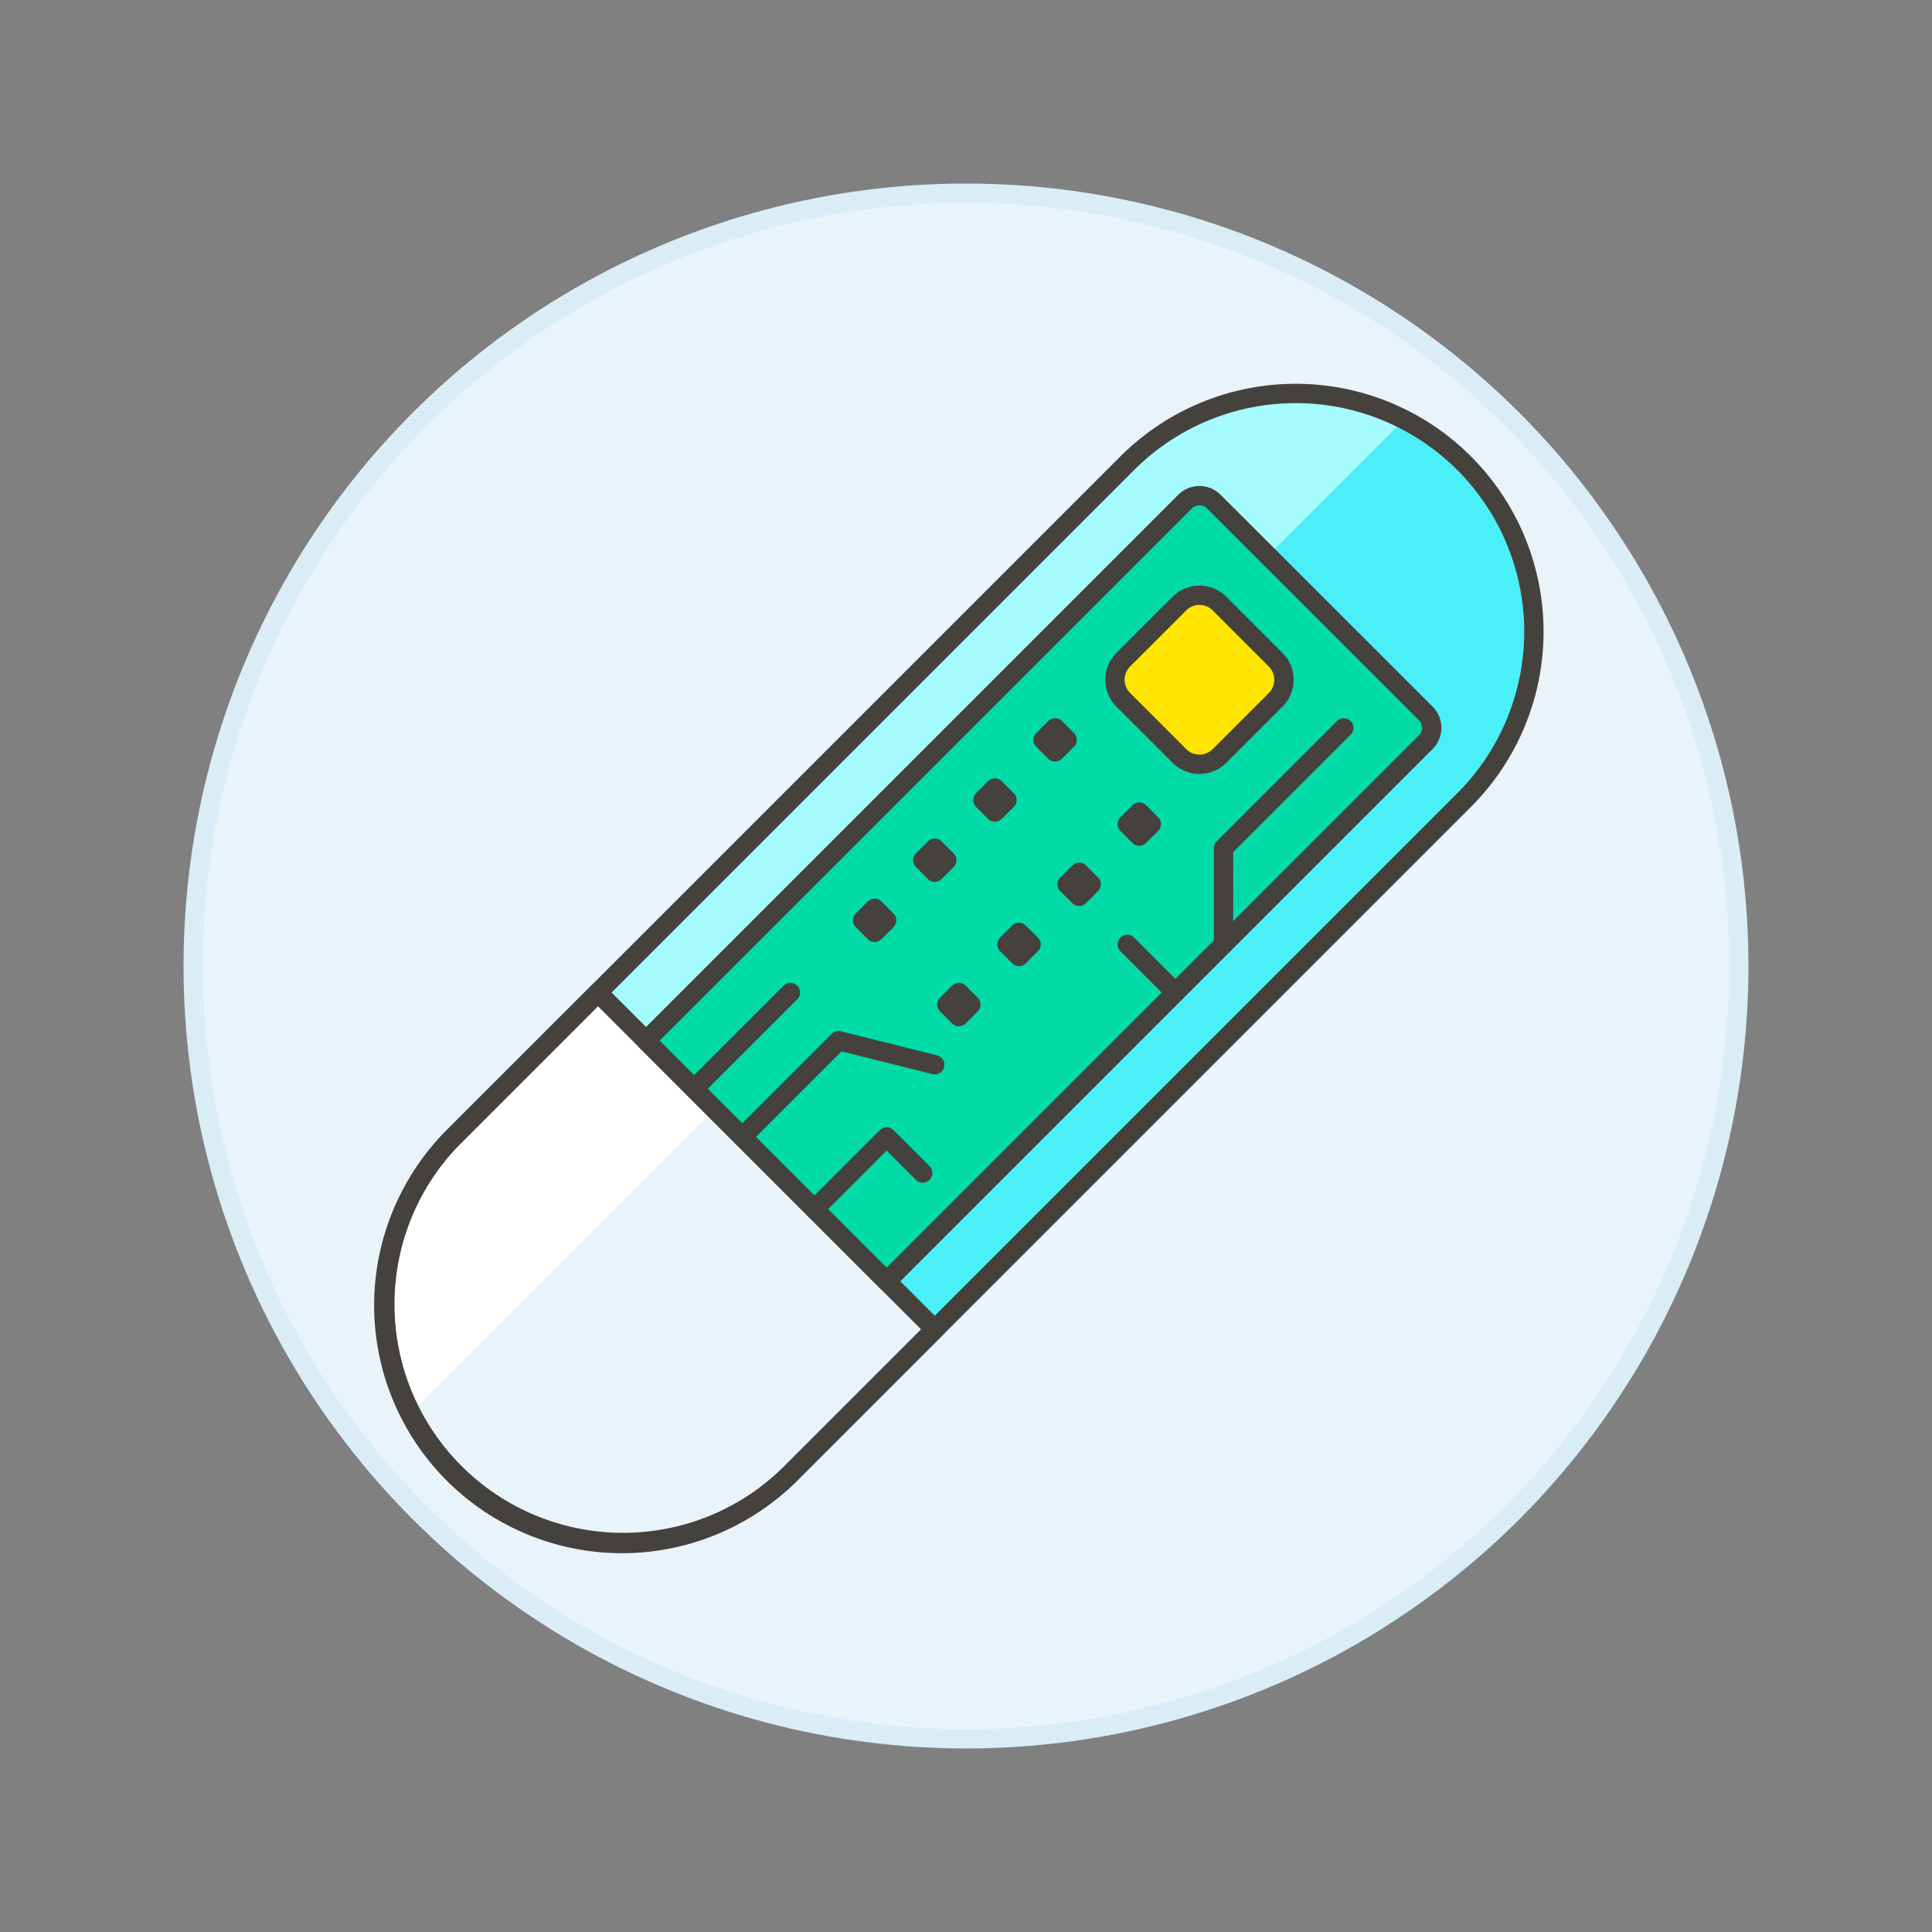
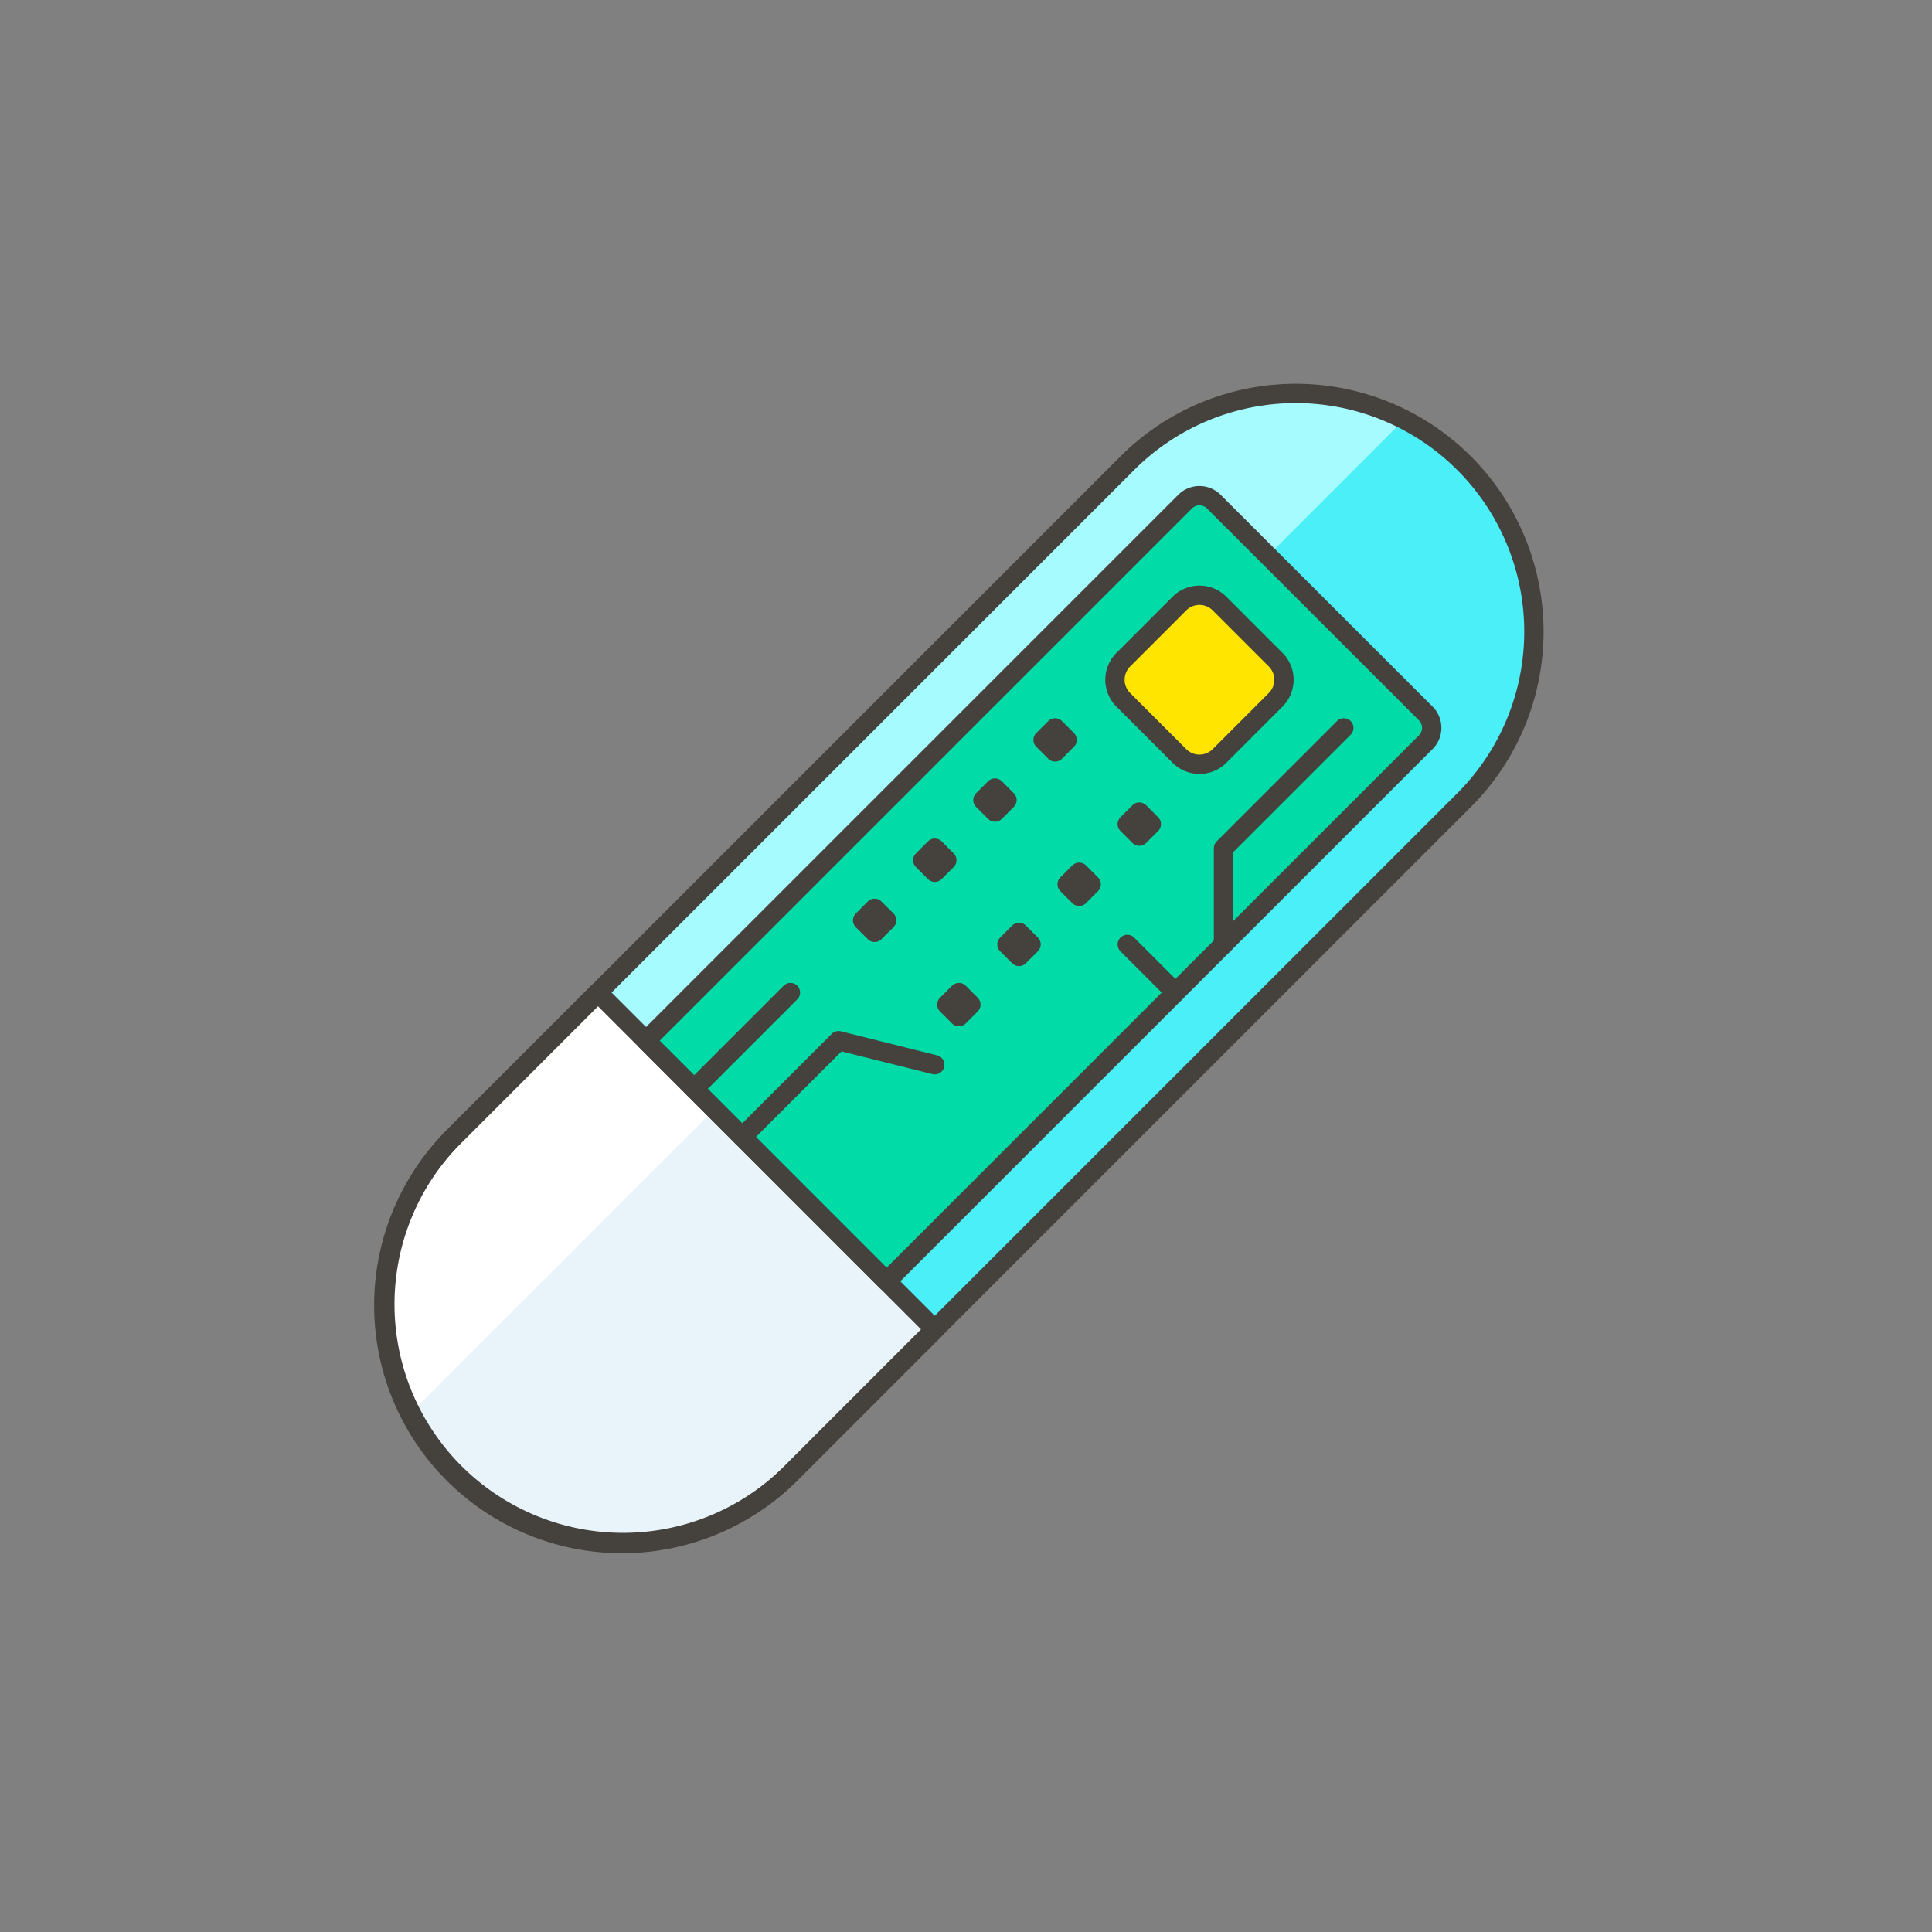
<svg xmlns="http://www.w3.org/2000/svg" viewBox="0 0 100 100">
  <rect x="0" y="0" width="100" height="100" fill="#808080" stroke="none" />
  <g class="nc-icon-wrapper">
    <defs />
-     <circle class="Graphic-Style-15" cx="50" cy="50" r="40" fill="#e8f4fa" stroke="#daedf7" stroke-miterlimit="10" />
    <path class="a" d="M23.476 76.282a12.329 12.329 0 0 1 0-17.435l34.872-34.871a12.328 12.328 0 0 1 17.435 0 12.328 12.328 0 0 1 0 17.435L40.912 76.282a12.329 12.329 0 0 1-17.436 0z" style="" fill="#4aeff7" />
    <path class="b" d="M58.348 23.976L23.476 58.847a12.334 12.334 0 0 0-2.26 14.334l51.466-51.466a12.332 12.332 0 0 0-14.334 2.261z" style="" fill="#a6fbff" />
    <path class="c" d="M30.949 51.374l-7.473 7.473a12.329 12.329 0 0 0 17.436 17.435l7.472-7.472z" style="" fill="#e8f4fa" />
    <path class="d" d="M30.949 51.374l-7.473 7.473a12.334 12.334 0 0 0-2.26 14.334l15.77-15.77z" style="" fill="#fff" />
    <path class="e" d="M23.476 76.282a12.329 12.329 0 0 1 0-17.435l34.872-34.871a12.328 12.328 0 0 1 17.435 0 12.328 12.328 0 0 1 0 17.435L40.912 76.282a12.329 12.329 0 0 1-17.436 0z" fill="none" stroke="#45413c" stroke-linecap="round" stroke-linejoin="round" />
    <path class="e" d="M30.949 51.374l-7.473 7.473a12.329 12.329 0 0 0 17.436 17.435l7.472-7.472z" fill="none" stroke="#45413c" stroke-linecap="round" stroke-linejoin="round" />
    <path class="f" d="M73.8 36.932L62.826 25.963a1.05 1.05 0 0 0-1.485 0l-27.9 27.9 12.453 12.456 27.9-27.9a1.05 1.05 0 0 0 .006-1.487z" stroke="#45413c" stroke-linecap="round" stroke-linejoin="round" fill="#00dba8" />
    <path class="g" d="M63.122 39.128a1.468 1.468 0 0 1-2.076 0l-2.906-2.906a1.468 1.468 0 0 1 0-2.076l2.906-2.906a1.468 1.468 0 0 1 2.076 0l2.906 2.906a1.468 1.468 0 0 1 0 2.076z" stroke="#45413c" stroke-linecap="round" stroke-linejoin="round" fill="#ffe500" />
    <path class="e" d="M53.989 38.297l.623-.623.623.623-.623.623z" fill="none" stroke="#45413c" stroke-linecap="round" stroke-linejoin="round" />
    <path class="e" d="M50.875 41.411l.623-.623.623.623-.623.623z" fill="none" stroke="#45413c" stroke-linecap="round" stroke-linejoin="round" />
    <path class="e" d="M47.762 44.525l.623-.623.623.623-.623.623z" fill="none" stroke="#45413c" stroke-linecap="round" stroke-linejoin="round" />
    <path class="e" d="M58.347 42.656l.623-.623.623.623-.623.623z" fill="none" stroke="#45413c" stroke-linecap="round" stroke-linejoin="round" />
    <path class="e" d="M55.234 45.77l.623-.622.623.623-.623.623z" fill="none" stroke="#45413c" stroke-linecap="round" stroke-linejoin="round" />
    <path class="e" d="M52.12 48.883l.624-.623.623.623-.623.623z" fill="none" stroke="#45413c" stroke-linecap="round" stroke-linejoin="round" />
    <path class="e" d="M49.008 51.997l.623-.623.623.623-.623.623z" fill="none" stroke="#45413c" stroke-linecap="round" stroke-linejoin="round" />
    <path class="e" d="M44.648 47.637l.623-.623.623.623-.623.623z" fill="none" stroke="#45413c" stroke-linecap="round" stroke-linejoin="round" />
    <path class="e" d="M63.329 48.884v-4.982l6.227-6.227" fill="none" stroke="#45413c" stroke-linecap="round" stroke-linejoin="round" />
    <path class="e" d="M35.93 56.356l4.982-4.982" fill="none" stroke="#45413c" stroke-linecap="round" stroke-linejoin="round" />
    <path class="e" d="M38.421 58.847l4.982-4.982 4.981 1.245" fill="none" stroke="#45413c" stroke-linecap="round" stroke-linejoin="round" />
-     <path class="e" d="M42.157 62.583l3.737-3.736 1.868 1.868" fill="none" stroke="#45413c" stroke-linecap="round" stroke-linejoin="round" />
    <path class="e" d="M60.838 51.374l-2.49-2.49" fill="none" stroke="#45413c" stroke-linecap="round" stroke-linejoin="round" />
  </g>
</svg>